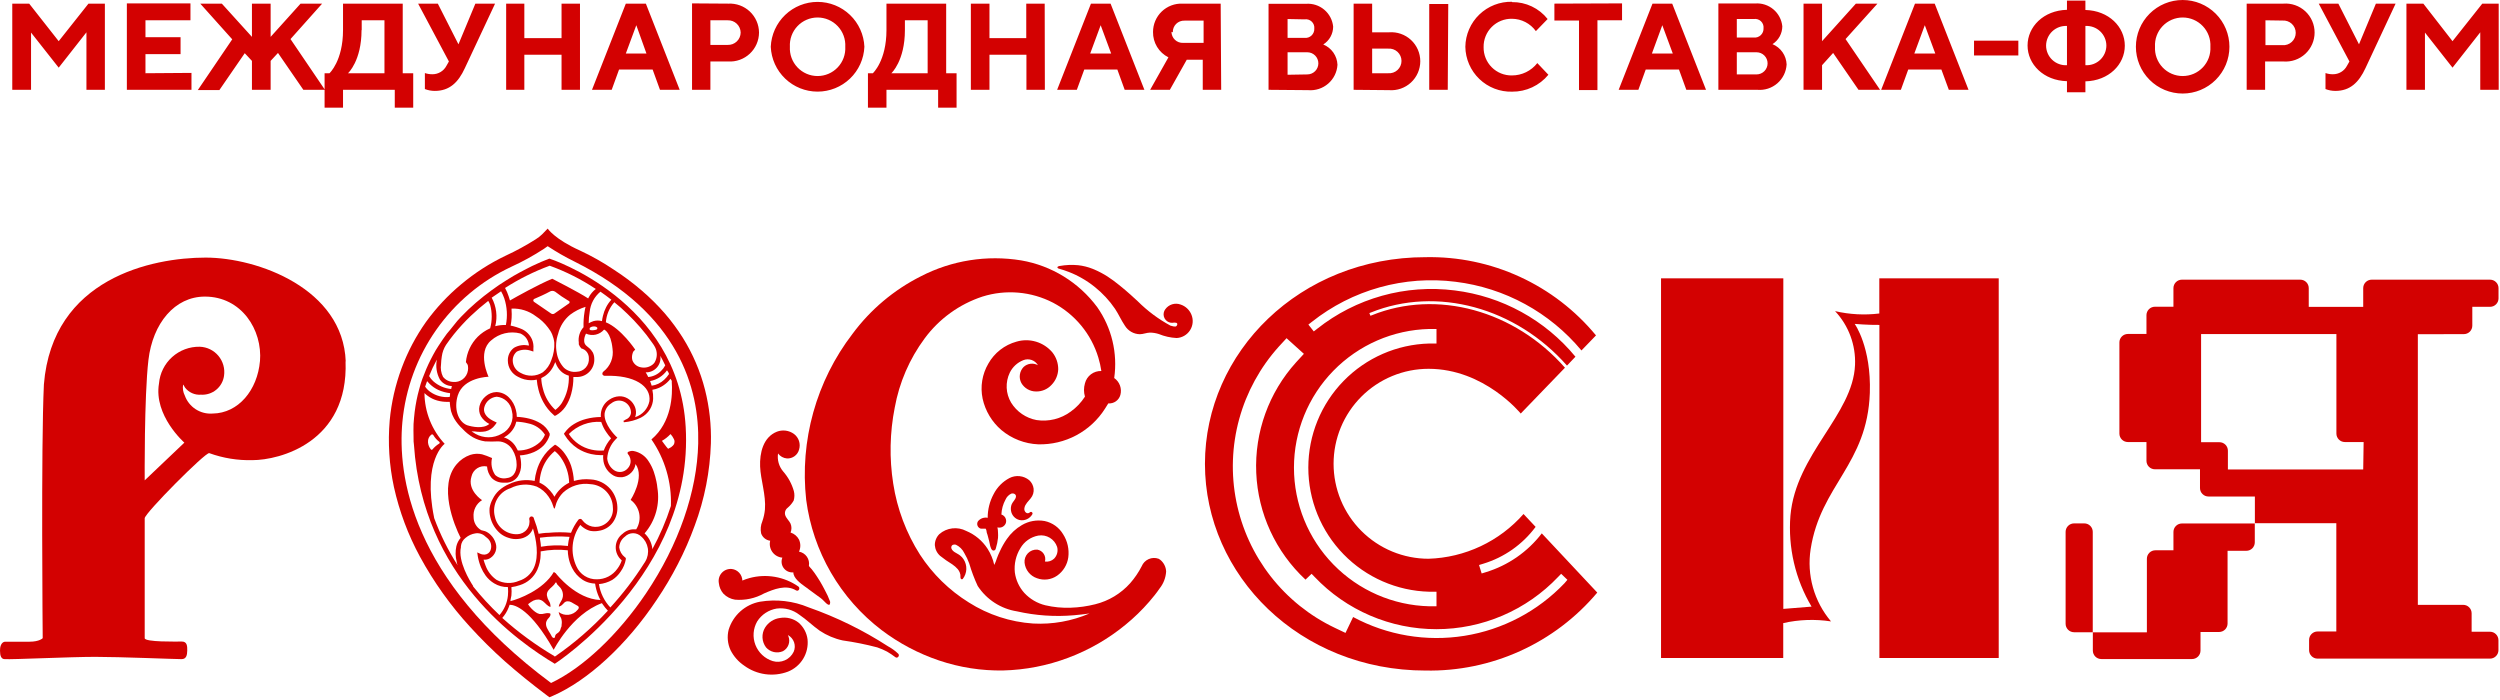
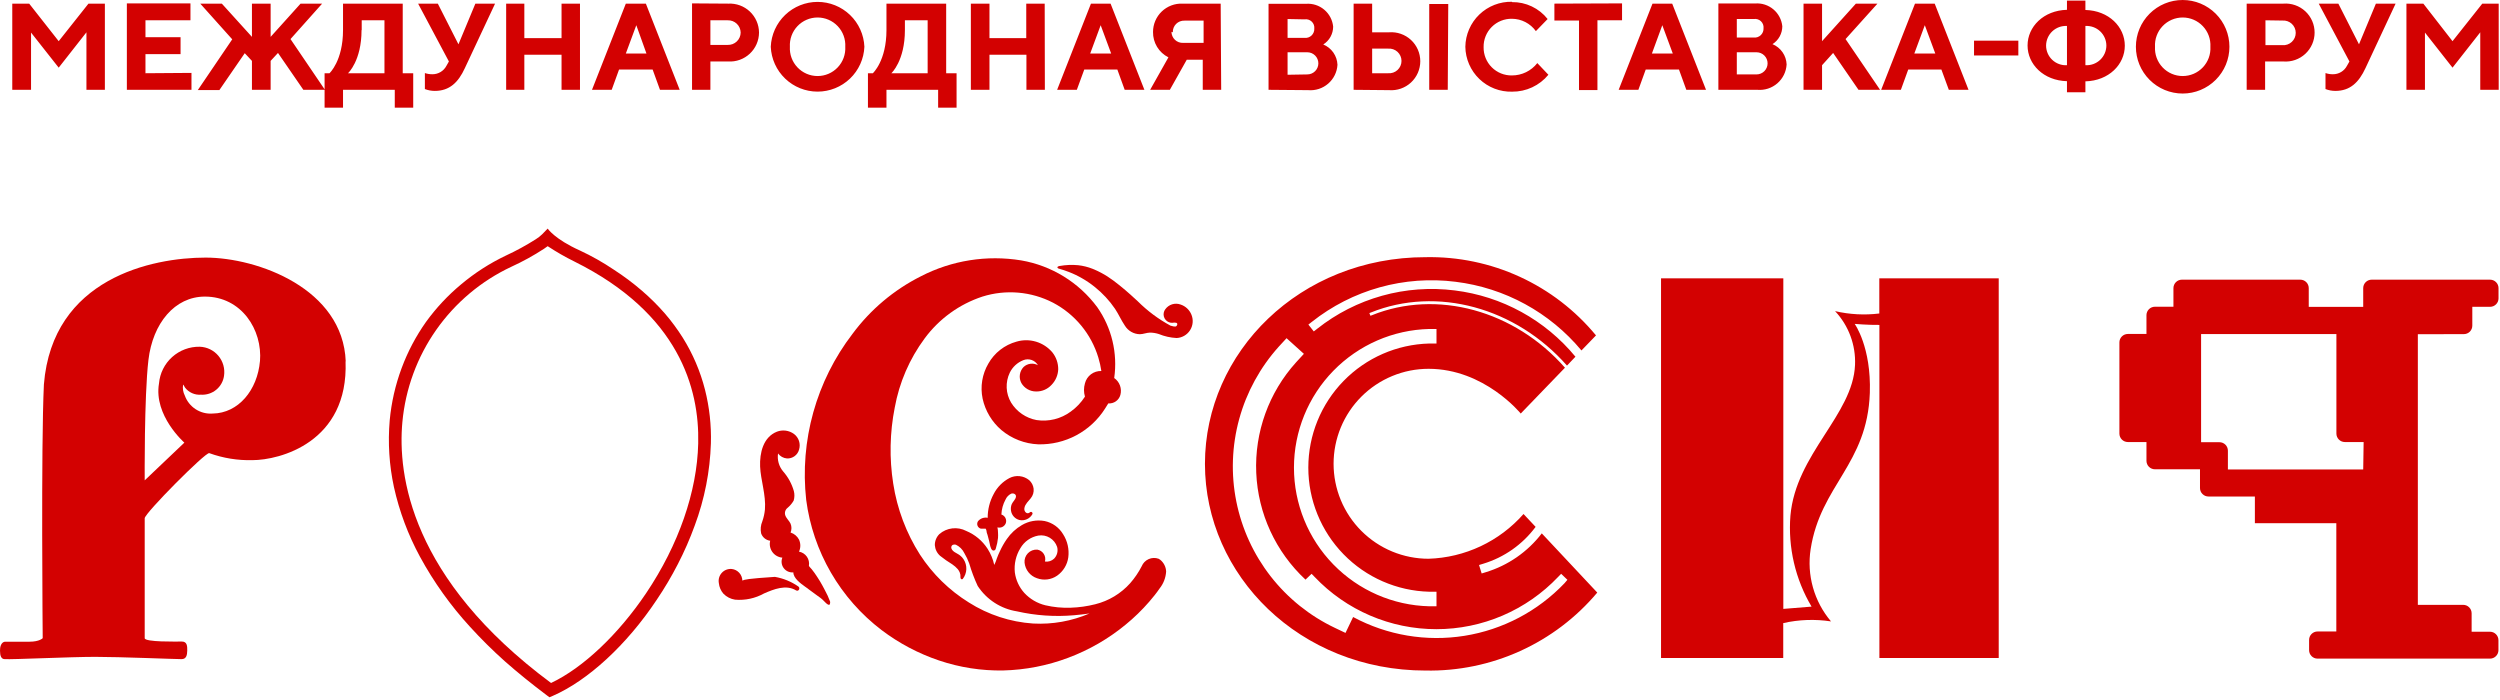
<svg xmlns="http://www.w3.org/2000/svg" width="532" height="149" viewBox="0 0 532 149" fill="none">
  <path d="M521.896 8.764L515.687 0.774H512.088V19.112H516.029V6.929L521.896 14.397L527.799 6.875V19.112H531.722V0.774H528.231L521.896 8.764ZM497.601 0.774H493.426L499.959 13.083L499.437 14.001C499.151 14.55 498.719 15.008 498.188 15.325C497.658 15.643 497.05 15.808 496.431 15.801C495.899 15.806 495.37 15.72 494.866 15.549V18.95C495.531 19.209 496.239 19.343 496.953 19.346C500.103 19.346 501.956 17.547 503.378 14.487L509.785 0.774H505.592L501.992 9.43L497.601 0.774ZM485.688 4.373C486.05 4.343 486.414 4.388 486.758 4.506C487.101 4.624 487.417 4.812 487.684 5.058C487.952 5.304 488.165 5.603 488.311 5.936C488.457 6.269 488.532 6.628 488.532 6.992C488.532 7.355 488.457 7.714 488.311 8.047C488.165 8.38 487.952 8.679 487.684 8.925C487.417 9.171 487.101 9.359 486.758 9.477C486.414 9.595 486.05 9.64 485.688 9.61H482.088V4.319L485.688 4.373ZM478.093 0.774V19.112H482.016V13.083H485.904C486.751 13.148 487.603 13.037 488.406 12.757C489.209 12.477 489.946 12.035 490.57 11.457C491.193 10.879 491.691 10.178 492.031 9.399C492.372 8.62 492.547 7.779 492.547 6.929C492.547 6.078 492.372 5.237 492.031 4.458C491.691 3.679 491.193 2.978 490.57 2.4C489.946 1.822 489.209 1.38 488.406 1.1C487.603 0.82 486.751 0.709 485.904 0.774H478.093ZM454.518 9.952C454.518 12.591 455.566 15.123 457.433 16.989C459.299 18.855 461.83 19.904 464.47 19.904C467.109 19.904 469.641 18.855 471.507 16.989C473.373 15.123 474.422 12.591 474.422 9.952C474.422 7.313 473.373 4.781 471.507 2.915C469.641 1.049 467.109 0 464.47 0C461.83 0 459.299 1.049 457.433 2.915C455.566 4.781 454.518 7.313 454.518 9.952ZM458.585 9.952C458.541 9.151 458.66 8.349 458.937 7.595C459.213 6.841 459.64 6.152 460.191 5.569C460.743 4.986 461.408 4.522 462.145 4.204C462.882 3.887 463.676 3.723 464.479 3.723C465.281 3.723 466.076 3.887 466.813 4.204C467.55 4.522 468.215 4.986 468.766 5.569C469.318 6.152 469.745 6.841 470.021 7.595C470.297 8.349 470.417 9.151 470.373 9.952C470.417 10.753 470.297 11.555 470.021 12.309C469.745 13.063 469.318 13.752 468.766 14.335C468.215 14.918 467.55 15.382 466.813 15.7C466.076 16.017 465.281 16.181 464.479 16.181C463.676 16.181 462.882 16.017 462.145 15.7C461.408 15.382 460.743 14.918 460.191 14.335C459.64 13.752 459.213 13.063 458.937 12.309C458.66 11.555 458.541 10.753 458.585 9.952ZM448.237 9.682C448.236 10.255 448.117 10.822 447.889 11.348C447.661 11.874 447.327 12.348 446.909 12.741C446.492 13.133 445.998 13.436 445.459 13.632C444.92 13.827 444.346 13.909 443.774 13.875V5.525C444.346 5.491 444.92 5.574 445.459 5.769C445.998 5.964 446.492 6.267 446.909 6.659C447.327 7.052 447.661 7.526 447.889 8.052C448.117 8.578 448.236 9.145 448.237 9.718M443.774 17.312C448.759 17.186 452.16 13.713 452.16 9.718C452.16 5.723 448.759 2.25 443.774 2.124V0.126H439.851V2.088C434.866 2.214 431.465 5.687 431.465 9.682C431.465 13.677 434.866 17.151 439.851 17.276V19.634H443.774V17.312ZM435.406 9.718C435.407 9.146 435.525 8.581 435.752 8.056C435.98 7.532 436.311 7.059 436.727 6.666C437.143 6.274 437.635 5.97 438.172 5.774C438.709 5.578 439.28 5.493 439.851 5.525V13.875C439.279 13.91 438.707 13.827 438.169 13.631C437.631 13.436 437.138 13.133 436.722 12.74C436.305 12.347 435.973 11.873 435.747 11.347C435.521 10.821 435.405 10.255 435.406 9.682M429.503 8.656H420.073V11.806H429.503V8.656ZM413.126 14.793L414.71 19.112H418.903L411.704 0.774H407.511L400.313 19.112H404.506L406.072 14.793H413.126ZM411.83 11.392H407.367L409.599 5.363L411.83 11.392ZM387.733 0.774H383.792V19.112H387.733V13.875L390.091 11.266L395.49 19.112H400.079L392.736 8.314L399.521 0.774H394.932L387.733 8.764V0.774ZM373.192 4.049C373.466 4.003 373.746 4.021 374.012 4.102C374.277 4.182 374.52 4.323 374.722 4.513C374.924 4.702 375.08 4.936 375.177 5.196C375.273 5.456 375.309 5.735 375.28 6.011C375.294 6.284 375.249 6.557 375.148 6.811C375.047 7.065 374.892 7.294 374.693 7.483C374.495 7.671 374.258 7.814 373.998 7.901C373.739 7.989 373.464 8.019 373.192 7.99H369.593V4.049H373.192ZM369.593 15.837V11.122H373.786C374.411 11.122 375.011 11.37 375.453 11.812C375.895 12.254 376.144 12.854 376.144 13.479C376.144 14.104 375.895 14.704 375.453 15.146C375.011 15.588 374.411 15.837 373.786 15.837H369.593ZM373.966 19.112C374.732 19.178 375.503 19.09 376.234 18.853C376.965 18.615 377.641 18.234 378.222 17.73C378.802 17.227 379.276 16.612 379.615 15.922C379.953 15.232 380.15 14.481 380.193 13.713C380.157 12.781 379.855 11.879 379.323 11.114C378.79 10.348 378.049 9.751 377.187 9.394C377.826 8.987 378.351 8.426 378.716 7.762C379.081 7.099 379.273 6.354 379.275 5.597C379.138 4.196 378.459 2.904 377.383 1.997C376.308 1.089 374.92 0.637 373.516 0.738H365.67V19.112H373.966ZM357.283 14.793L358.849 19.112H363.042L355.844 0.774H351.651L344.452 19.112H348.645L350.211 14.793H357.283ZM355.97 11.392H351.525L353.738 5.363L355.97 11.392ZM330.775 0.774V4.373H336.012V19.166H339.935V4.319H345.172V0.72L330.775 0.774ZM321.777 0.378C320.493 0.347 319.216 0.571 318.019 1.036C316.822 1.501 315.73 2.2 314.804 3.09C313.879 3.98 313.139 5.045 312.628 6.223C312.116 7.401 311.843 8.668 311.825 9.952C311.843 11.235 312.116 12.502 312.628 13.679C313.14 14.856 313.88 15.919 314.805 16.808C315.731 17.697 316.824 18.393 318.02 18.857C319.217 19.32 320.494 19.541 321.777 19.508C323.25 19.522 324.709 19.206 326.045 18.583C327.381 17.96 328.56 17.047 329.497 15.909L327.14 13.425C326.499 14.245 325.679 14.908 324.744 15.363C323.808 15.819 322.781 16.054 321.741 16.053C320.945 16.067 320.154 15.921 319.416 15.624C318.678 15.326 318.008 14.882 317.445 14.32C316.882 13.757 316.439 13.086 316.141 12.348C315.843 11.61 315.697 10.82 315.712 10.024C315.697 9.228 315.843 8.438 316.141 7.7C316.439 6.962 316.882 6.291 317.445 5.728C318.008 5.166 318.678 4.722 319.416 4.424C320.154 4.126 320.945 3.981 321.741 3.995C322.737 4.001 323.717 4.242 324.602 4.698C325.487 5.155 326.252 5.814 326.834 6.623L329.335 4.049C328.43 2.907 327.274 1.988 325.957 1.364C324.641 0.74 323.198 0.427 321.741 0.45M291.993 15.585V10.348H295.394C295.756 10.318 296.12 10.363 296.464 10.481C296.808 10.599 297.123 10.787 297.391 11.033C297.658 11.279 297.871 11.578 298.017 11.911C298.163 12.244 298.239 12.603 298.239 12.966C298.239 13.33 298.163 13.689 298.017 14.022C297.871 14.355 297.658 14.653 297.391 14.9C297.123 15.146 296.808 15.334 296.464 15.452C296.12 15.569 295.756 15.615 295.394 15.585H291.993ZM295.592 19.184C296.44 19.249 297.292 19.138 298.095 18.858C298.898 18.578 299.634 18.136 300.258 17.558C300.882 16.98 301.379 16.279 301.72 15.5C302.06 14.721 302.236 13.88 302.236 13.029C302.236 12.179 302.06 11.338 301.72 10.559C301.379 9.779 300.882 9.079 300.258 8.501C299.634 7.923 298.898 7.48 298.095 7.201C297.292 6.921 296.44 6.81 295.592 6.875H291.993V0.774H288.051V19.112L295.592 19.184ZM308.189 0.846H304.14V19.112H308.081L308.189 0.846ZM277.595 4.121C277.869 4.075 278.149 4.093 278.415 4.174C278.68 4.254 278.923 4.395 279.125 4.585C279.328 4.774 279.483 5.008 279.58 5.268C279.676 5.528 279.712 5.807 279.683 6.083C279.698 6.356 279.653 6.629 279.551 6.883C279.45 7.137 279.295 7.366 279.096 7.555C278.898 7.743 278.661 7.886 278.402 7.973C278.143 8.061 277.867 8.091 277.595 8.062H273.996V4.049L277.595 4.121ZM273.996 15.909V11.122H278.189C278.815 11.122 279.414 11.37 279.856 11.812C280.299 12.254 280.547 12.854 280.547 13.479C280.547 14.104 280.299 14.704 279.856 15.146C279.414 15.588 278.815 15.837 278.189 15.837L273.996 15.909ZM278.369 19.184C279.136 19.25 279.908 19.162 280.64 18.925C281.372 18.688 282.049 18.306 282.632 17.803C283.214 17.3 283.689 16.685 284.03 15.995C284.37 15.305 284.569 14.553 284.614 13.785C284.577 12.851 284.272 11.948 283.736 11.182C283.2 10.416 282.456 9.821 281.591 9.466C282.232 9.061 282.762 8.501 283.13 7.837C283.498 7.173 283.693 6.428 283.696 5.669C283.559 4.265 282.878 2.97 281.798 2.062C280.719 1.154 279.326 0.704 277.919 0.81H269.947V19.112L278.369 19.184ZM249.575 6.875C249.562 6.545 249.618 6.216 249.738 5.909C249.859 5.602 250.041 5.324 250.274 5.09C250.508 4.857 250.786 4.675 251.093 4.554C251.401 4.434 251.729 4.378 252.059 4.391H256.126V9.124H251.771C251.451 9.139 251.132 9.089 250.833 8.977C250.533 8.865 250.259 8.694 250.027 8.474C249.795 8.254 249.61 7.989 249.483 7.696C249.356 7.402 249.289 7.086 249.287 6.767M259.761 0.774H251.645C250.832 0.74 250.021 0.871 249.26 1.158C248.499 1.446 247.805 1.885 247.218 2.448C246.631 3.011 246.164 3.687 245.846 4.436C245.527 5.184 245.363 5.989 245.364 6.803C245.345 7.92 245.642 9.02 246.222 9.975C246.801 10.931 247.64 11.702 248.639 12.201L244.752 19.112H248.945L252.545 12.705H255.946V19.112H259.869L259.761 0.774ZM237.769 14.793L239.335 19.112H243.528L236.33 0.774H232.155L224.956 19.112H229.149L230.733 14.793H237.769ZM236.456 11.392H231.993L234.224 5.363L236.456 11.392ZM222.311 0.774H218.387V8.116H210.559V0.774H206.6V19.112H210.559V11.644H218.423V19.112H222.347L222.311 0.774ZM192.563 6.407V4.319H197.404V15.585H189.683C189.683 15.585 192.563 12.957 192.563 6.407ZM184.698 15.585V22.909H188.639V19.112H199.635V22.909H203.558V15.585H201.345V0.774H188.639V6.407C188.639 12.957 185.742 15.585 185.742 15.585H184.698ZM164.02 9.952C164.13 12.521 165.227 14.948 167.083 16.727C168.939 18.505 171.41 19.498 173.981 19.498C176.552 19.498 179.024 18.505 180.88 16.727C182.736 14.948 183.833 12.521 183.942 9.952C183.833 7.383 182.736 4.956 180.88 3.177C179.024 1.399 176.552 0.405 173.981 0.405C171.41 0.405 168.939 1.399 167.083 3.177C165.227 4.956 164.13 7.383 164.02 9.952ZM168.088 9.952C168.043 9.151 168.163 8.349 168.439 7.595C168.715 6.841 169.142 6.152 169.694 5.569C170.245 4.986 170.91 4.522 171.647 4.204C172.385 3.887 173.179 3.723 173.981 3.723C174.784 3.723 175.578 3.887 176.315 4.204C177.053 4.522 177.717 4.986 178.269 5.569C178.821 6.152 179.248 6.841 179.524 7.595C179.8 8.349 179.919 9.151 179.875 9.952C179.919 10.753 179.8 11.555 179.524 12.309C179.248 13.063 178.821 13.752 178.269 14.335C177.717 14.918 177.053 15.382 176.315 15.7C175.578 16.017 174.784 16.181 173.981 16.181C173.179 16.181 172.385 16.017 171.647 15.7C170.91 15.382 170.245 14.918 169.694 14.335C169.142 13.752 168.715 13.063 168.439 12.309C168.163 11.555 168.043 10.753 168.088 9.952ZM154.86 4.319C155.213 4.307 155.565 4.365 155.895 4.49C156.225 4.616 156.527 4.805 156.783 5.048C157.039 5.291 157.244 5.582 157.387 5.905C157.53 6.228 157.607 6.576 157.614 6.929C157.609 7.283 157.534 7.633 157.392 7.958C157.251 8.283 157.046 8.576 156.789 8.821C156.533 9.066 156.23 9.257 155.899 9.383C155.568 9.509 155.214 9.568 154.86 9.556H151.171V4.319H154.86ZM147.266 0.72V19.112H151.171V13.083H154.968C155.808 13.132 156.649 13.01 157.44 12.723C158.23 12.436 158.954 11.991 159.567 11.415C160.18 10.839 160.669 10.144 161.005 9.373C161.341 8.601 161.515 7.77 161.519 6.929C161.513 6.09 161.337 5.261 161.001 4.492C160.666 3.723 160.178 3.03 159.568 2.455C158.957 1.88 158.237 1.434 157.449 1.145C156.662 0.856 155.824 0.73 154.986 0.774L147.266 0.72ZM138.879 14.793L140.445 19.112H144.638L137.44 0.774H133.175L125.976 19.112H130.169L131.735 14.793H138.879ZM137.566 11.392H133.175L135.406 5.363L137.566 11.392ZM123.421 0.774H119.497V8.116H111.579V0.774H107.71V19.112H111.579V11.644H119.497V19.112H123.421V0.774ZM93.169 0.774H88.975L95.526 13.083L95.004 14.001C94.718 14.55 94.286 15.008 93.756 15.325C93.225 15.643 92.617 15.808 91.999 15.801C91.461 15.804 90.926 15.719 90.415 15.549V18.95C91.087 19.21 91.8 19.345 92.521 19.346C95.652 19.346 97.524 17.547 98.927 14.487L105.352 0.774H101.159L97.56 9.43L93.169 0.774ZM76.972 6.407V4.319H81.813V15.585H74.056C74.056 15.585 76.936 12.957 76.936 6.407M69.072 15.585V22.909H72.995V19.112H84.008V22.909H87.932V15.585H85.7V0.774H72.995V6.407C72.995 12.957 70.115 15.585 70.115 15.585H69.072ZM53.613 12.957V19.112H57.59V12.957L59.156 11.266L64.554 19.112H69.143L61.819 8.314L68.55 0.774H63.961L57.59 7.846V0.774H53.613V7.846L47.206 0.774H42.617L49.419 8.368L42.095 19.166H46.684L52.083 11.32L53.613 12.957ZM30.955 15.585V11.518H38.424V7.918H30.955V4.319H40.529V0.72H26.996V19.112H40.745V15.513L30.955 15.585ZM12.491 8.764L6.21 0.774H2.611V19.112H6.606V6.929L12.491 14.397L18.394 6.875V19.112H22.317V0.774H18.826L12.491 8.764Z" fill="#D30101" />
  <path d="M399.916 59.226V66.712C396.774 67.094 393.588 66.924 390.504 66.208C391.937 67.738 393.05 69.539 393.779 71.504C394.509 73.469 394.839 75.56 394.751 77.654C394.32 88.272 382.154 96.586 381.002 109.741C380.468 116.5 382.04 123.258 385.501 129.088L379.491 129.573V59.226H353.468V140.029H379.473V132.597C382.809 131.839 386.259 131.717 389.64 132.237C387.858 130.136 386.549 127.676 385.8 125.024C385.052 122.372 384.882 119.591 385.303 116.868C387.427 103.209 397.361 98.872 397.901 83.611C398.225 73.839 394.679 68.926 394.679 68.926C394.679 68.926 397.613 69.178 399.934 69.142V140.029H425.327V59.226H399.916Z" fill="#D30101" />
  <path d="M253.552 67.001C253.351 66.486 253.038 66.022 252.637 65.643C252.235 65.263 251.755 64.977 251.23 64.805C250.652 64.592 250.019 64.576 249.431 64.758C248.842 64.94 248.33 65.311 247.973 65.813C247.806 66.034 247.693 66.291 247.643 66.562C247.592 66.835 247.604 67.115 247.679 67.381C247.754 67.647 247.889 67.893 248.074 68.098C248.259 68.304 248.489 68.464 248.746 68.566C248.974 68.661 249.22 68.704 249.466 68.692C249.745 68.629 250.034 68.629 250.312 68.692C250.672 68.836 250.528 69.232 250.312 69.412C250.096 69.592 249.448 69.412 249.088 69.304C246.529 67.922 244.183 66.176 242.124 64.121L240.666 62.789C239.874 62.088 239.082 61.386 238.237 60.72C237.413 60.044 236.554 59.413 235.663 58.83C234.774 58.264 233.842 57.771 232.874 57.355L232.478 57.193C231.502 56.808 230.479 56.554 229.436 56.437C228.127 56.311 226.807 56.366 225.513 56.599C225.351 56.599 224.829 56.779 225.081 57.031C225.139 57.093 225.214 57.137 225.297 57.157C226.017 57.373 226.755 57.589 227.457 57.876C228.453 58.258 229.416 58.721 230.336 59.262C231.259 59.791 232.137 60.393 232.964 61.062C233.799 61.726 234.581 62.454 235.303 63.239C236.027 64.014 236.689 64.845 237.283 65.723C238.039 66.857 238.579 68.134 239.388 69.322C239.723 69.86 240.186 70.306 240.736 70.62C241.285 70.934 241.905 71.107 242.538 71.122C243.276 71.122 243.959 70.798 244.697 70.78C245.345 70.782 245.989 70.885 246.605 71.086C247.808 71.579 249.086 71.865 250.384 71.932C250.957 71.904 251.515 71.74 252.011 71.453C252.507 71.166 252.928 70.764 253.238 70.282C253.548 69.799 253.738 69.25 253.792 68.679C253.847 68.109 253.764 67.533 253.552 67.001Z" fill="#D30101" />
-   <path d="M162.598 126.281C164.667 125.381 167.259 124.337 169.4 125.633C169.94 125.957 170.372 125.147 169.886 124.805C168.394 123.767 166.693 123.068 164.903 122.757C163.112 122.446 161.275 122.531 159.52 123.005C158.992 123.147 158.475 123.328 157.973 123.545C157.959 122.932 157.724 122.344 157.31 121.891C156.897 121.437 156.333 121.149 155.723 121.08C155.33 121.043 154.934 121.097 154.565 121.239C154.196 121.381 153.866 121.606 153.599 121.898C153.332 122.189 153.137 122.538 153.027 122.917C152.918 123.297 152.898 123.697 152.97 124.085C153.052 124.918 153.392 125.704 153.942 126.335C154.607 127.021 155.48 127.469 156.425 127.612C158.569 127.793 160.719 127.33 162.598 126.281Z" fill="#D30101" />
+   <path d="M162.598 126.281C164.667 125.381 167.259 124.337 169.4 125.633C169.94 125.957 170.372 125.147 169.886 124.805C168.394 123.767 166.693 123.068 164.903 122.757C158.992 123.147 158.475 123.328 157.973 123.545C157.959 122.932 157.724 122.344 157.31 121.891C156.897 121.437 156.333 121.149 155.723 121.08C155.33 121.043 154.934 121.097 154.565 121.239C154.196 121.381 153.866 121.606 153.599 121.898C153.332 122.189 153.137 122.538 153.027 122.917C152.918 123.297 152.898 123.697 152.97 124.085C153.052 124.918 153.392 125.704 153.942 126.335C154.607 127.021 155.48 127.469 156.425 127.612C158.569 127.793 160.719 127.33 162.598 126.281Z" fill="#D30101" />
  <path d="M162.778 108.428C162.693 109.287 162.506 110.133 162.22 110.947C161.877 111.753 161.789 112.645 161.968 113.503C162.112 113.917 162.368 114.283 162.708 114.56C163.048 114.836 163.459 115.012 163.894 115.069C163.793 115.478 163.783 115.904 163.864 116.318C163.944 116.732 164.113 117.124 164.359 117.466C164.606 117.808 164.923 118.093 165.29 118.3C165.657 118.508 166.065 118.633 166.485 118.668C166.338 119.032 166.287 119.428 166.338 119.818C166.388 120.207 166.538 120.578 166.773 120.892C167.008 121.207 167.321 121.456 167.68 121.615C168.039 121.774 168.434 121.837 168.825 121.799C168.825 123.041 170.372 124.157 171.272 124.805L173.576 126.496L174.71 127.324C175.124 127.63 175.411 128.026 175.807 128.368C176.203 128.71 176.581 128.926 176.635 128.368C176.67 128.244 176.67 128.114 176.635 127.99C176.326 127.153 175.953 126.341 175.519 125.56C175.213 124.949 174.872 124.355 174.53 123.761C174.188 123.167 173.774 122.591 173.36 121.961C173.162 121.691 172.964 121.403 172.748 121.151C172.532 120.899 172.118 120.485 172.136 120.395C172.251 119.718 172.095 119.023 171.701 118.46C171.307 117.898 170.706 117.513 170.031 117.39C170.212 116.989 170.307 116.553 170.307 116.112C170.307 115.672 170.212 115.236 170.031 114.835C169.846 114.476 169.592 114.157 169.283 113.898C168.974 113.638 168.616 113.443 168.231 113.323C168.356 113.024 168.421 112.703 168.421 112.378C168.421 112.054 168.356 111.733 168.231 111.433C167.943 110.803 167.349 110.354 167.097 109.634C167.009 109.348 167.012 109.042 167.105 108.759C167.199 108.475 167.378 108.227 167.619 108.05C168.13 107.618 168.562 107.1 168.897 106.52C169.088 105.864 169.101 105.168 168.933 104.505C168.493 102.954 167.712 101.521 166.647 100.312C166.206 99.789 165.882 99.178 165.695 98.52C165.509 97.863 165.466 97.172 165.567 96.496C165.79 96.8 166.076 97.053 166.405 97.236C166.734 97.42 167.099 97.529 167.475 97.558C168.058 97.585 168.632 97.409 169.101 97.062C169.57 96.714 169.904 96.216 170.049 95.65C170.227 95.053 170.218 94.414 170.022 93.822C169.825 93.229 169.451 92.712 168.951 92.339C168.438 91.967 167.84 91.728 167.212 91.643C166.584 91.558 165.945 91.63 165.351 91.853C162.382 93.023 161.644 96.406 161.752 99.268C161.86 102.129 163.03 105.333 162.778 108.428Z" fill="#D30101" />
-   <path d="M188.962 137.529C183.683 134.111 178.016 131.332 172.082 129.25C168.809 127.879 165.216 127.461 161.716 128.045C160.168 128.334 158.728 129.043 157.554 130.093C156.381 131.143 155.517 132.495 155.057 134.001C154.688 135.463 154.834 137.008 155.471 138.375C156.143 139.695 157.14 140.822 158.368 141.65C159.691 142.62 161.234 143.244 162.859 143.467C164.483 143.69 166.138 143.505 167.673 142.928C169.02 142.394 170.156 141.437 170.91 140.199C171.663 138.962 171.992 137.512 171.848 136.071C171.677 134.669 170.983 133.383 169.904 132.472C169.359 132.049 168.732 131.744 168.063 131.576C167.394 131.409 166.697 131.383 166.017 131.5C165.359 131.58 164.728 131.808 164.17 132.167C163.612 132.525 163.142 133.005 162.796 133.569C162.408 134.21 162.222 134.952 162.26 135.699C162.299 136.447 162.56 137.165 163.011 137.763C163.448 138.261 164.032 138.608 164.679 138.754C165.326 138.899 166.002 138.836 166.611 138.572C167.156 138.28 167.576 137.799 167.791 137.219C168.007 136.639 168.003 136 167.781 135.423C167.75 135.323 167.707 135.226 167.655 135.135C168.273 135.463 168.745 136.012 168.976 136.673C169.206 137.334 169.178 138.057 168.896 138.698C168.509 139.505 167.848 140.148 167.03 140.511C166.212 140.874 165.291 140.933 164.433 140.678C163.601 140.417 162.839 139.973 162.202 139.378C161.565 138.783 161.071 138.052 160.754 137.24C160.438 136.428 160.309 135.555 160.375 134.686C160.442 133.817 160.703 132.974 161.14 132.22C161.601 131.502 162.207 130.889 162.92 130.421C163.634 129.953 164.437 129.64 165.279 129.502C166.997 129.287 168.73 129.76 170.102 130.816C171.632 131.842 172.927 133.156 174.439 134.217C175.926 135.209 177.587 135.911 179.334 136.287C181.809 136.633 184.261 137.126 186.677 137.763C187.395 138.007 188.093 138.308 188.764 138.662C189.388 139.027 189.989 139.43 190.564 139.868C191.014 140.174 191.536 139.49 191.14 139.112C190.49 138.487 189.757 137.954 188.962 137.529Z" fill="#D30101" />
  <path d="M246.894 119.118L246.552 118.902C245.861 118.653 245.101 118.68 244.43 118.979C243.759 119.277 243.229 119.824 242.952 120.504C242.286 121.799 241.464 123.008 240.505 124.103C238.534 126.31 235.944 127.871 233.072 128.584C231.358 129.019 229.603 129.266 227.835 129.322C226.021 129.391 224.205 129.216 222.437 128.8C220.723 128.381 219.171 127.467 217.973 126.173C216.877 124.958 216.174 123.44 215.958 121.818C215.77 120.02 216.182 118.211 217.128 116.671C217.53 115.971 218.079 115.367 218.738 114.901C219.397 114.435 220.149 114.117 220.943 113.971C221.789 113.828 222.659 113.993 223.395 114.435C224.131 114.877 224.685 115.568 224.956 116.383C225.076 116.82 225.08 117.281 224.966 117.72C224.852 118.159 224.626 118.56 224.308 118.884C224.051 119.126 223.743 119.307 223.406 119.413C223.07 119.519 222.714 119.547 222.365 119.496C222.439 119.221 222.454 118.934 222.411 118.653C222.367 118.371 222.264 118.102 222.11 117.863C221.956 117.624 221.753 117.42 221.514 117.264C221.276 117.108 221.008 117.004 220.727 116.959C220.359 116.936 219.99 116.994 219.646 117.127C219.303 117.261 218.992 117.467 218.735 117.732C218.479 117.997 218.283 118.315 218.161 118.663C218.038 119.011 217.993 119.381 218.027 119.748C218.105 120.491 218.393 121.196 218.859 121.779C219.325 122.363 219.948 122.801 220.655 123.041C221.362 123.305 222.123 123.394 222.872 123.3C223.621 123.206 224.336 122.932 224.956 122.501C225.597 122.051 226.139 121.473 226.547 120.804C226.956 120.136 227.223 119.39 227.332 118.614C227.556 116.885 227.161 115.131 226.216 113.665C225.791 112.957 225.226 112.344 224.554 111.864C223.882 111.384 223.118 111.048 222.311 110.876C220.64 110.571 218.915 110.878 217.452 111.74C216.186 112.478 215.099 113.486 214.266 114.691C213.679 115.529 213.173 116.421 212.754 117.355C212.525 117.823 212.32 118.304 212.143 118.794C211.994 119.282 211.808 119.757 211.585 120.216C211.477 119.928 211.423 119.604 211.333 119.298C211.241 118.999 211.133 118.704 211.009 118.416C210.771 117.84 210.482 117.285 210.145 116.761C209.049 115.073 207.468 113.755 205.61 112.981C204.702 112.508 203.672 112.318 202.655 112.437C201.638 112.556 200.68 112.978 199.905 113.647C199.593 113.955 199.346 114.322 199.179 114.727C199.012 115.132 198.928 115.567 198.933 116.005C198.963 116.442 199.078 116.868 199.273 117.26C199.467 117.653 199.737 118.003 200.067 118.29C200.886 118.943 201.746 119.545 202.641 120.09C203.081 120.384 203.481 120.735 203.828 121.134C203.988 121.338 204.121 121.562 204.224 121.8C204.359 122.117 204.415 122.463 204.386 122.807C204.37 122.879 204.374 122.953 204.396 123.022C204.418 123.092 204.458 123.154 204.512 123.203C204.562 123.248 204.626 123.272 204.692 123.272C204.758 123.272 204.823 123.248 204.872 123.203C205.338 122.607 205.605 121.88 205.634 121.124C205.663 120.368 205.453 119.622 205.034 118.992C204.836 118.687 204.587 118.419 204.296 118.2C203.936 117.912 203.504 117.732 203.126 117.48C202.748 117.229 202.353 116.833 202.443 116.365C202.533 115.897 203.036 115.807 203.414 115.915C204.203 116.291 204.838 116.926 205.214 117.714C205.637 118.414 205.987 119.156 206.258 119.928C206.736 121.561 207.338 123.155 208.057 124.697C208.995 126.13 210.222 127.352 211.66 128.281C213.099 129.211 214.716 129.829 216.408 130.096C220.389 131 224.488 131.28 228.555 130.924C229.659 130.828 230.757 130.702 231.849 130.546C228.067 132.178 223.958 132.911 219.845 132.687C214.984 132.358 210.282 130.818 206.168 128.206C201.994 125.616 198.443 122.138 195.766 118.02C192.846 113.435 190.91 108.294 190.079 102.921C189.234 97.546 189.344 92.063 190.403 86.725C191.367 81.393 193.547 76.356 196.774 72.004C199.851 67.839 204.146 64.732 209.065 63.113C214.057 61.546 219.466 62.018 224.11 64.427C226.403 65.635 228.434 67.286 230.084 69.285C231.734 71.283 232.97 73.59 233.72 76.071C234.006 77.013 234.223 77.976 234.368 78.95C233.573 78.922 232.793 79.168 232.158 79.646C231.522 80.124 231.07 80.806 230.877 81.578C230.606 82.5 230.606 83.481 230.877 84.403C230.081 85.648 229.055 86.729 227.853 87.588C226.817 88.354 225.64 88.907 224.389 89.216C223.138 89.525 221.838 89.584 220.565 89.388C219.457 89.179 218.404 88.742 217.475 88.103C216.545 87.465 215.759 86.64 215.166 85.681C214.597 84.725 214.272 83.643 214.222 82.532C214.172 81.42 214.397 80.314 214.878 79.31C215.47 78.093 216.498 77.142 217.757 76.647C218.318 76.421 218.94 76.404 219.511 76.599C220.083 76.794 220.565 77.188 220.871 77.709C220.384 77.444 219.826 77.339 219.277 77.41C218.727 77.481 218.215 77.724 217.811 78.104C217.386 78.55 217.112 79.119 217.028 79.73C216.944 80.34 217.054 80.962 217.344 81.506C217.659 82.052 218.113 82.506 218.659 82.822C219.206 83.138 219.826 83.305 220.457 83.305C221.073 83.322 221.685 83.206 222.253 82.967C222.821 82.728 223.331 82.371 223.75 81.92C224.628 81.028 225.142 79.841 225.19 78.59C225.199 77.284 224.761 76.014 223.948 74.991C223.034 73.907 221.823 73.114 220.465 72.708C219.106 72.302 217.659 72.301 216.3 72.706C215.046 73.051 213.873 73.641 212.848 74.441C211.822 75.24 210.965 76.235 210.325 77.367C209.004 79.618 208.568 82.28 209.101 84.835C209.672 87.445 211.082 89.796 213.114 91.53C215.316 93.366 218.06 94.428 220.925 94.553C223.753 94.624 226.552 93.959 229.047 92.625C231.542 91.291 233.648 89.332 235.16 86.941L235.844 85.843C236.415 85.889 236.984 85.734 237.454 85.406C237.924 85.077 238.264 84.596 238.417 84.043C238.596 83.381 238.565 82.68 238.33 82.036C238.095 81.391 237.667 80.835 237.104 80.444C237.859 75.148 236.572 69.763 233.504 65.381C229.591 60.096 223.789 56.525 217.308 55.411C210.014 54.219 202.531 55.405 195.964 58.794C190.226 61.679 185.245 65.871 181.423 71.032C173.691 81.103 170.157 93.776 171.561 106.395C172.276 111.842 174.063 117.094 176.818 121.848C179.573 126.601 183.242 130.762 187.614 134.091C191.312 136.889 195.438 139.071 199.833 140.552C204.225 142.036 208.839 142.755 213.474 142.675C218.206 142.558 222.884 141.645 227.314 139.976C231.741 138.32 235.864 135.943 239.515 132.939C241.34 131.451 243.032 129.807 244.572 128.026C245.346 127.127 246.084 126.227 246.768 125.219C247.59 124.191 248.074 122.934 248.153 121.62C248.134 121.137 248.012 120.664 247.794 120.232C247.577 119.801 247.27 119.421 246.894 119.118Z" fill="#D30101" />
  <path d="M219.953 103.983C219.865 103.291 219.533 102.653 219.017 102.183C218.436 101.705 217.727 101.407 216.979 101.327C216.231 101.247 215.475 101.389 214.806 101.733C213.358 102.498 212.182 103.692 211.441 105.153C210.606 106.7 210.173 108.433 210.181 110.192C209.801 110.112 209.407 110.139 209.042 110.269C208.677 110.399 208.355 110.628 208.111 110.929C208.024 111.067 207.969 111.222 207.953 111.384C207.936 111.546 207.957 111.709 208.015 111.861C208.073 112.014 208.165 112.15 208.285 112.26C208.405 112.37 208.549 112.451 208.705 112.495C208.879 112.513 209.054 112.513 209.227 112.495C209.389 112.495 209.623 112.495 209.749 112.495C209.86 112.675 209.928 112.878 209.947 113.089C209.947 113.323 210.073 113.575 210.145 113.827C210.217 114.079 210.379 114.727 210.505 115.195C210.631 115.663 210.721 116.778 211.207 117.102C211.275 117.142 211.353 117.163 211.432 117.163C211.511 117.163 211.588 117.142 211.657 117.102C211.733 117.053 211.797 116.987 211.844 116.909C211.891 116.831 211.919 116.743 211.927 116.652C212.149 115.943 212.3 115.214 212.376 114.475C212.403 114.091 212.403 113.706 212.376 113.323C212.377 112.953 212.334 112.585 212.251 112.225C212.613 112.329 213.002 112.29 213.337 112.116C213.671 111.941 213.927 111.646 214.05 111.289C214.158 110.924 214.118 110.532 213.94 110.195C213.761 109.859 213.459 109.606 213.096 109.49C213.139 108.374 213.441 107.283 213.978 106.304C214.218 105.749 214.653 105.3 215.202 105.045C215.67 104.901 216.282 105.153 216.192 105.729C216.102 106.304 215.544 106.736 215.31 107.258C215.114 107.718 215.057 108.225 215.148 108.716C215.225 109.18 215.437 109.612 215.757 109.957C216.077 110.302 216.491 110.547 216.948 110.66C217.481 110.773 218.037 110.712 218.533 110.485C219.029 110.258 219.438 109.878 219.701 109.4C219.728 109.337 219.736 109.267 219.723 109.2C219.711 109.132 219.678 109.07 219.629 109.022C219.581 108.973 219.519 108.94 219.451 108.928C219.384 108.915 219.314 108.923 219.251 108.95L219.089 109.076C218.981 109.168 218.844 109.219 218.702 109.219C218.56 109.219 218.423 109.168 218.315 109.076C218.171 108.952 218.066 108.79 218.012 108.608C217.957 108.426 217.957 108.232 218.009 108.05C218.153 107.24 218.873 106.646 219.341 106.034C219.575 105.751 219.749 105.423 219.855 105.071C219.96 104.718 219.993 104.348 219.953 103.983Z" fill="#D30101" />
  <path d="M55.322 76.827C54.782 83.036 50.715 87.931 45.262 88.003C43.989 88.102 42.718 87.781 41.645 87.089C40.572 86.396 39.757 85.371 39.323 84.169C38.956 83.455 38.83 82.64 38.963 81.848C39.071 81.848 39.233 82.316 39.359 82.46C39.752 82.98 40.27 83.392 40.864 83.659C41.459 83.927 42.111 84.04 42.76 83.99C43.935 84.064 45.094 83.692 46.005 82.948C46.916 82.203 47.512 81.142 47.673 79.976C47.785 79.223 47.737 78.455 47.531 77.722C47.325 76.989 46.967 76.308 46.479 75.723C45.991 75.138 45.385 74.663 44.701 74.33C44.017 73.996 43.269 73.81 42.508 73.786C40.342 73.746 38.241 74.53 36.631 75.98C35.02 77.43 34.021 79.437 33.834 81.596C32.664 88.435 39.233 94.194 39.233 94.194L30.793 102.22C30.793 102.22 30.667 84.421 31.585 76.611C32.502 68.801 37.181 63.114 43.606 63.114C51.345 63.114 55.898 70.15 55.322 76.917M73.57 76.917C72.994 61.44 54.854 54.817 43.75 54.817C32.358 54.817 11.159 59.209 9.341 81.812C8.711 94.949 9.089 135.801 9.089 135.801C9.089 135.801 8.423 136.557 6.246 136.557C3.6 136.557 1.441 136.557 1.009 136.557C0.217 136.701 -0.017 137.691 0.001 138.465C0.001 139.58 0.271 140.264 1.009 140.264C2.556 140.372 14.974 139.778 20.265 139.778C25.556 139.778 37.181 140.264 38.639 140.264C39.665 140.264 39.827 139.382 39.845 138.465C39.863 137.547 39.845 136.521 38.711 136.521C37.577 136.521 30.793 136.665 30.793 135.801C30.793 134.649 30.793 111.344 30.793 110.282C30.793 109.22 43.714 96.209 44.524 96.425C47.475 97.496 50.6 98.003 53.738 97.919C59.425 97.919 74.2 94.194 73.534 76.881" fill="#D30101" />
-   <path d="M468.249 111.397H464.308C463.83 111.397 463.373 111.587 463.035 111.924C462.698 112.262 462.508 112.719 462.508 113.197V117.102H458.657C458.179 117.102 457.722 117.291 457.384 117.629C457.047 117.966 456.857 118.424 456.857 118.901V134.558H445.339V113.179C445.339 112.701 445.15 112.244 444.812 111.906C444.475 111.569 444.017 111.379 443.54 111.379H441.362C440.885 111.379 440.427 111.569 440.09 111.906C439.752 112.244 439.562 112.701 439.562 113.179V132.741C439.562 133.218 439.752 133.676 440.09 134.013C440.427 134.351 440.885 134.54 441.362 134.54H445.357V138.445C445.357 138.923 445.547 139.381 445.884 139.718C446.222 140.055 446.68 140.245 447.157 140.245H466.467C466.944 140.245 467.402 140.055 467.74 139.718C468.077 139.381 468.267 138.923 468.267 138.445V134.486H472.226C472.703 134.486 473.161 134.297 473.498 133.959C473.836 133.622 474.026 133.164 474.026 132.687V117.21H478.021C478.498 117.21 478.956 117.02 479.293 116.683C479.631 116.345 479.82 115.887 479.82 115.41V111.397H468.195H468.249Z" fill="#D30101" />
  <path d="M524.307 71.103C524.784 71.103 525.242 70.914 525.58 70.576C525.917 70.239 526.107 69.781 526.107 69.304V65.29H529.886C530.363 65.29 530.821 65.101 531.158 64.763C531.496 64.426 531.686 63.968 531.686 63.491V61.313C531.686 60.836 531.496 60.378 531.158 60.041C530.821 59.703 530.363 59.514 529.886 59.514H504.691C504.214 59.514 503.756 59.703 503.418 60.041C503.081 60.378 502.891 60.836 502.891 61.313V65.308H491.302V61.313C491.302 60.836 491.112 60.378 490.775 60.041C490.437 59.703 489.979 59.514 489.502 59.514H464.307C463.83 59.514 463.372 59.703 463.035 60.041C462.697 60.378 462.507 60.836 462.507 61.313V65.272H458.566C458.089 65.272 457.631 65.462 457.294 65.8C456.956 66.137 456.767 66.595 456.767 67.072V71.067H452.807C452.33 71.067 451.872 71.257 451.535 71.594C451.197 71.932 451.008 72.39 451.008 72.867V92.267C451.008 92.744 451.197 93.202 451.535 93.54C451.872 93.877 452.33 94.067 452.807 94.067H456.767V98.062C456.767 98.539 456.956 98.997 457.294 99.334C457.631 99.672 458.089 99.862 458.566 99.862H468.158V103.857C468.158 104.334 468.348 104.792 468.685 105.129C469.023 105.467 469.481 105.656 469.958 105.656H479.838V111.343H497.169V134.379H493.173C492.696 134.379 492.238 134.568 491.901 134.906C491.563 135.243 491.374 135.701 491.374 136.178V138.356C491.374 138.833 491.563 139.291 491.901 139.628C492.238 139.966 492.696 140.155 493.173 140.155H529.868C530.345 140.155 530.803 139.966 531.14 139.628C531.478 139.291 531.668 138.833 531.668 138.356V136.232C531.668 135.755 531.478 135.297 531.14 134.96C530.803 134.622 530.345 134.433 529.868 134.433H525.963V130.509C525.963 130.032 525.773 129.574 525.436 129.237C525.098 128.899 524.64 128.71 524.163 128.71H514.517V71.121L524.307 71.103ZM502.891 99.897H474.097V95.902C474.097 95.425 473.908 94.967 473.57 94.63C473.233 94.292 472.775 94.103 472.298 94.103H468.392V71.085H497.186V92.267C497.186 92.744 497.376 93.202 497.714 93.54C498.051 93.877 498.509 94.067 498.986 94.067H502.981L502.891 99.897Z" fill="#D30101" />
  <path d="M150.019 82.91C149.025 79.011 147.434 75.29 145.304 71.878C144.161 70.064 142.886 68.338 141.489 66.713C139.976 64.978 138.34 63.354 136.594 61.854C134.702 60.224 132.699 58.726 130.601 57.373C128.312 55.83 125.905 54.47 123.402 53.306C118.003 50.876 116.546 48.645 116.546 48.645L115.358 49.868C114.957 50.255 114.516 50.599 114.044 50.894C111.983 52.206 109.837 53.378 107.619 54.403C104.213 56.028 101.026 58.078 98.135 60.504C95.313 62.848 92.798 65.539 90.649 68.513C88.501 71.548 86.759 74.852 85.466 78.339C84.132 81.924 83.279 85.669 82.928 89.478C82.523 94.218 82.826 98.991 83.828 103.641C84.975 108.819 86.841 113.81 89.371 118.47C92.302 123.859 95.88 128.869 100.025 133.389C102.364 135.956 104.833 138.4 107.421 140.714C110.175 143.144 113.162 145.555 116.294 147.913L116.924 148.38L117.643 148.075C125.076 144.835 133.336 137.277 139.743 127.649C141.393 125.209 142.895 122.673 144.242 120.054C145.617 117.393 146.819 114.645 147.841 111.83C149.93 106.225 151.091 100.316 151.279 94.337C151.387 90.488 150.964 86.643 150.019 82.91ZM148.579 94.355C148.345 104.631 144.404 115.951 137.511 126.209C131.591 135.009 124.05 142.136 117.266 145.339C87.356 123.15 84.584 101.032 85.628 89.802C86.277 82.75 88.759 75.99 92.829 70.194C96.898 64.398 102.413 59.767 108.825 56.761C111.227 55.665 113.544 54.39 115.754 52.946L116.546 52.388C118.377 53.598 120.282 54.692 122.25 55.663C144.494 66.713 148.849 82.712 148.579 94.283V94.355Z" fill="#D30101" />
-   <path d="M116.977 55.051H116.851L116.509 55.195L115.951 55.411L115.196 55.717L114.278 56.131L113.216 56.617L112.01 57.228C111.56 57.444 111.128 57.678 110.678 57.93L109.257 58.722L107.763 59.64L106.197 60.648C105.657 61.026 105.118 61.386 104.596 61.781C104.074 62.177 103.498 62.591 102.958 63.023C102.418 63.455 101.86 63.905 101.32 64.373C100.78 64.841 100.241 65.327 99.701 65.831L98.117 67.414C97.577 67.972 97.073 68.548 96.569 69.214C96.065 69.88 95.579 70.42 95.094 71.014L94.23 72.219C93.906 72.669 93.6 73.137 93.294 73.623L92.718 74.541C92.358 75.171 91.998 75.819 91.674 76.466C91.35 77.114 91.008 77.816 90.72 78.5C90.433 79.184 90.145 79.904 89.875 80.624C89.605 81.344 89.389 82.117 89.191 82.873C88.993 83.629 88.777 84.421 88.633 85.213C88.489 86.004 88.327 86.85 88.237 87.678C88.147 88.506 88.057 89.37 88.003 90.234C87.949 91.097 88.003 92.033 88.003 92.915C88.003 93.797 88.003 94.157 88.093 94.715C89.983 122.717 110.39 136.646 118.057 141.253C118.057 141.253 147.733 122.069 145.915 90.864C144.368 63.905 116.977 55.051 116.977 55.051ZM127.775 62.069C128.531 62.609 129.323 63.167 130.097 63.779C129.654 64.26 129.278 64.799 128.981 65.381C128.687 65.952 128.464 66.556 128.315 67.18C128.218 67.559 128.146 67.944 128.099 68.332C127.51 68.171 126.888 68.171 126.299 68.332C125.946 68.454 125.602 68.604 125.273 68.782C125.285 67.974 125.357 67.168 125.489 66.371C125.566 65.538 125.807 64.728 126.2 63.99C126.592 63.252 127.128 62.599 127.775 62.069ZM128.747 79.976C135.046 79.76 138.591 82.171 138.195 85.375C138.035 86.16 137.67 86.89 137.135 87.488C136.601 88.085 135.917 88.53 135.154 88.776C135.249 88.522 135.31 88.255 135.333 87.984C135.378 87.356 135.234 86.73 134.92 86.184C134.602 85.599 134.129 85.113 133.552 84.781C133.008 84.46 132.383 84.303 131.752 84.331C131.003 84.37 130.279 84.619 129.665 85.051C129.157 85.374 128.73 85.811 128.418 86.326C128.106 86.84 127.917 87.42 127.865 88.02C127.838 88.259 127.838 88.501 127.865 88.74C126.802 88.745 125.744 88.884 124.716 89.154C123.801 89.386 122.927 89.756 122.124 90.252C121.359 90.711 120.698 91.324 120.181 92.051L120.001 92.303L120.163 92.573C120.853 93.712 121.787 94.683 122.898 95.417C123.779 95.985 124.754 96.394 125.777 96.622C126.463 96.776 127.163 96.854 127.865 96.856H128.369C128.333 97.143 128.333 97.433 128.369 97.72C128.41 98.357 128.593 98.977 128.904 99.535C129.215 100.092 129.647 100.573 130.169 100.942C130.682 101.343 131.316 101.559 131.968 101.553C132.112 101.571 132.257 101.571 132.4 101.553C133.149 101.449 133.84 101.093 134.362 100.546C134.842 100.056 135.151 99.425 135.243 98.746C137.295 101.625 134.2 106.376 134.2 106.376C135.152 107.077 135.805 108.112 136.025 109.274C136.245 110.436 136.018 111.638 135.387 112.639H135.028C134.566 112.619 134.106 112.691 133.673 112.852C133.24 113.013 132.844 113.259 132.508 113.575C132.066 113.896 131.702 114.314 131.446 114.797C131.189 115.28 131.046 115.815 131.027 116.361C131.008 116.908 131.113 117.451 131.336 117.951C131.558 118.45 131.891 118.892 132.31 119.244C132.1 119.886 131.783 120.488 131.374 121.025C130.882 121.726 130.227 122.297 129.465 122.689C128.703 123.081 127.858 123.282 127.001 123.275C126.087 123.299 125.186 123.049 124.413 122.559C123.641 122.069 123.032 121.359 122.664 120.522C122.003 119.112 121.731 117.55 121.876 116C122.022 114.449 122.58 112.966 123.492 111.703C123.717 111.949 123.97 112.167 124.248 112.351C124.653 112.631 125.103 112.838 125.579 112.963C126.174 113.074 126.784 113.074 127.379 112.963C127.982 112.885 128.562 112.685 129.085 112.376C129.608 112.066 130.062 111.654 130.42 111.163C131.101 110.212 131.438 109.057 131.374 107.888C131.355 107.191 131.215 106.503 130.96 105.855C130.711 105.195 130.345 104.585 129.881 104.055C129.358 103.456 128.722 102.967 128.008 102.618C127.294 102.269 126.517 102.066 125.723 102.021C124.514 101.899 123.292 102.009 122.124 102.345C122.065 101.245 121.865 100.156 121.53 99.106C121.223 98.213 120.786 97.371 120.235 96.604C119.755 95.895 119.144 95.284 118.435 94.805L118.111 94.625L117.805 94.859C116.848 95.581 116.031 96.471 115.393 97.486C114.875 98.314 114.475 99.211 114.206 100.15C113.989 100.865 113.845 101.601 113.774 102.345C111.952 101.968 110.056 102.195 108.375 102.993C107.57 103.328 106.828 103.797 106.179 104.379C105.628 104.891 105.176 105.501 104.848 106.178C104.515 106.776 104.289 107.428 104.182 108.104C104.129 108.768 104.184 109.437 104.344 110.084C104.664 111.414 105.394 112.61 106.431 113.503C106.961 113.939 107.573 114.263 108.231 114.457C108.883 114.687 109.578 114.767 110.265 114.691C110.966 114.649 111.644 114.419 112.226 114.025C112.681 113.702 113.046 113.268 113.288 112.765C113.288 112.657 113.378 112.567 113.414 112.459C114.062 114.655 114.8 118.254 113.594 120.864C113.292 121.516 112.855 122.097 112.312 122.568C111.769 123.04 111.133 123.391 110.444 123.599C109.688 123.934 108.864 124.09 108.037 124.056C107.21 124.021 106.402 123.797 105.675 123.401C104.6 122.661 103.783 121.604 103.336 120.378C103.165 119.961 103.021 119.534 102.904 119.1H103.3C103.687 119.074 104.061 118.944 104.38 118.722C104.873 118.398 105.248 117.923 105.449 117.369C105.65 116.814 105.666 116.209 105.495 115.645C105.308 114.961 104.942 114.339 104.434 113.845C104.095 113.491 103.683 113.215 103.228 113.035C102.948 112.98 102.671 112.908 102.4 112.819C101.908 112.539 101.498 112.133 101.214 111.643C100.929 111.153 100.78 110.596 100.78 110.03C100.713 109.321 100.846 108.608 101.164 107.972C101.482 107.336 101.973 106.802 102.58 106.43C102.58 106.43 99.377 104.379 100.331 101.391C100.49 100.672 100.928 100.044 101.548 99.647C102.169 99.249 102.921 99.112 103.642 99.268C103.7 100.16 104.04 101.011 104.614 101.697C104.953 102.04 105.361 102.307 105.811 102.48C106.26 102.654 106.742 102.731 107.223 102.705C107.475 102.723 107.727 102.723 107.979 102.705C108.426 102.659 108.857 102.516 109.242 102.286C109.628 102.056 109.958 101.745 110.211 101.373C110.677 100.63 110.914 99.767 110.894 98.89C110.893 98.221 110.802 97.555 110.624 96.91C111.654 96.856 112.666 96.618 113.612 96.209C114.399 95.867 115.114 95.379 115.717 94.769C116.289 94.148 116.718 93.412 116.977 92.609V92.447V92.267C116.57 91.374 115.906 90.622 115.07 90.108C114.304 89.643 113.473 89.297 112.604 89.082C111.743 88.867 110.863 88.741 109.977 88.704C109.979 88.205 109.912 87.709 109.779 87.228C109.54 86.227 109.029 85.312 108.303 84.583C107.597 83.859 106.633 83.445 105.621 83.431C104.792 83.457 103.998 83.769 103.372 84.313C102.715 84.848 102.248 85.58 102.04 86.4C101.861 87.131 101.964 87.902 102.328 88.56C102.761 89.269 103.385 89.843 104.128 90.216C102.85 91.314 100.528 90.846 99.395 90.486C97.415 89.694 96.569 86.886 97.415 84.151C98.639 80.264 103.966 80.174 103.966 80.174C103.966 80.174 101.464 74.955 104.524 72.435C105.356 71.702 106.356 71.184 107.435 70.927C108.515 70.669 109.641 70.681 110.714 70.96C111.12 71.139 111.487 71.396 111.794 71.715C112.184 72.156 112.44 72.7 112.532 73.281C112.541 73.371 112.541 73.461 112.532 73.551C111.455 73.292 110.32 73.459 109.365 74.019C108.945 74.337 108.607 74.752 108.382 75.228C108.156 75.704 108.049 76.228 108.069 76.754C108.073 77.474 108.279 78.178 108.664 78.786C109.049 79.394 109.598 79.881 110.247 80.192C111.1 80.665 112.06 80.913 113.036 80.912C113.435 80.915 113.834 80.873 114.224 80.786C114.281 81.503 114.401 82.213 114.584 82.909C114.815 83.838 115.166 84.734 115.627 85.573C116.188 86.61 116.932 87.537 117.823 88.308L118.057 88.506L118.345 88.38C119.123 87.932 119.793 87.317 120.306 86.58C120.87 85.737 121.289 84.807 121.548 83.827C121.873 82.655 122.031 81.444 122.016 80.228H122.862C123.361 80.217 123.852 80.105 124.306 79.898C124.761 79.692 125.168 79.396 125.505 79.027C125.841 78.659 126.1 78.226 126.264 77.755C126.428 77.284 126.495 76.784 126.461 76.287C126.454 75.843 126.349 75.407 126.155 75.009C125.597 74.073 125.22 74.019 124.698 73.497C123.816 72.615 124.698 70.996 124.698 70.996C125.346 71.29 126.073 71.365 126.768 71.209C127.463 71.053 128.088 70.675 128.549 70.132C128.549 70.132 129.989 70.618 130.348 74.235C130.485 75.142 130.377 76.069 130.035 76.92C129.694 77.771 129.131 78.515 128.405 79.076C128.323 79.141 128.259 79.228 128.222 79.326C128.184 79.424 128.172 79.53 128.189 79.634C128.231 79.734 128.301 79.819 128.39 79.88C128.48 79.94 128.585 79.974 128.693 79.976H128.747ZM128.063 90.108C128.289 90.745 128.598 91.35 128.981 91.907C129.297 92.391 129.653 92.848 130.043 93.275C129.364 94.034 128.833 94.913 128.477 95.867C127.603 95.939 126.723 95.878 125.867 95.687C123.882 95.259 122.148 94.062 121.044 92.357C121.939 91.456 123.019 90.76 124.209 90.316C125.399 89.871 126.67 89.69 127.937 89.784C127.973 89.894 128.015 90.002 128.063 90.108ZM119.389 131.499C119.557 131.954 119.6 132.444 119.515 132.921C119.515 133.137 119.515 133.353 119.371 133.569C119.321 133.764 119.261 133.956 119.191 134.145C119.096 134.313 118.974 134.465 118.831 134.595C118.687 134.721 118.507 134.811 118.363 134.937C118.234 135.047 118.151 135.201 118.129 135.369C118.129 135.531 118.129 135.711 117.895 135.747C117.661 135.783 117.553 135.621 117.445 135.477L117.121 134.883C116.872 134.505 116.644 134.115 116.437 133.713C116.234 133.339 116.153 132.911 116.203 132.489C116.29 132.108 116.491 131.763 116.779 131.499C116.995 131.247 117.265 130.888 117.085 130.546C116.72 130.447 116.335 130.447 115.969 130.546C115.591 130.662 115.193 130.698 114.8 130.654C114.465 130.57 114.152 130.417 113.882 130.204C113.312 129.781 112.819 129.264 112.424 128.674C112.406 128.654 112.397 128.629 112.397 128.602C112.397 128.575 112.406 128.55 112.424 128.53C112.758 128.253 113.12 128.012 113.504 127.81C113.842 127.652 114.211 127.572 114.584 127.576C114.946 127.605 115.291 127.743 115.573 127.972C116.095 128.368 116.491 128.998 117.139 129.16C117.178 128.701 117.057 128.244 116.797 127.864C116.588 127.51 116.448 127.119 116.383 126.712C116.342 126.332 116.452 125.951 116.689 125.651C117.121 125.057 117.841 124.697 118.183 124.013C118.196 123.994 118.214 123.979 118.234 123.969C118.255 123.958 118.277 123.953 118.3 123.953C118.323 123.953 118.345 123.958 118.366 123.969C118.386 123.979 118.404 123.994 118.417 124.013C118.44 124.122 118.483 124.225 118.543 124.319C118.701 124.507 118.87 124.687 119.047 124.859C119.231 125.028 119.384 125.229 119.497 125.453C119.736 125.893 119.836 126.394 119.785 126.892C119.749 127.147 119.676 127.396 119.569 127.63C119.45 127.872 119.318 128.106 119.173 128.332C119.038 128.553 118.947 128.797 118.903 129.052C118.956 129.06 119.011 129.06 119.065 129.052C119.19 129.003 119.31 128.943 119.425 128.872C119.64 128.705 119.838 128.518 120.019 128.314C120.106 128.211 120.213 128.126 120.334 128.064C120.454 128.002 120.585 127.965 120.72 127.954C121.008 127.934 121.295 127.996 121.548 128.134L122.358 128.602L122.772 128.836C122.896 128.888 123.007 128.968 123.096 129.07C123.276 129.322 123.096 129.592 122.898 129.79C122.419 130.372 121.732 130.745 120.983 130.829C120.233 130.913 119.481 130.702 118.885 130.24C118.971 130.688 119.142 131.115 119.389 131.499ZM118.327 122.033L117.859 121.709C115.627 125.561 110.283 127.522 108.627 127.918C108.627 127.54 108.771 127.144 108.825 126.748C108.885 126.15 108.885 125.547 108.825 124.949C109.437 124.863 110.04 124.718 110.624 124.517C111.437 124.266 112.188 123.846 112.827 123.285C113.466 122.723 113.978 122.033 114.332 121.259C114.791 120.228 115.036 119.113 115.052 117.984C115.052 117.786 115.052 117.57 115.052 117.336C116.954 116.965 118.902 116.886 120.828 117.102C120.831 117.598 120.879 118.092 120.972 118.578C121.119 119.387 121.386 120.17 121.764 120.9C122.259 121.879 122.996 122.715 123.906 123.329C124.351 123.63 124.844 123.855 125.363 123.995C125.781 124.107 126.209 124.174 126.641 124.193C126.75 124.987 126.949 125.766 127.235 126.514C127.389 126.916 127.57 127.307 127.775 127.684C122.538 127.522 118.327 122.069 118.327 122.069V122.033ZM110.103 113.683C108.983 113.726 107.885 113.37 107.005 112.678C106.124 111.985 105.519 111.002 105.298 109.904C104.98 108.666 105.148 107.354 105.767 106.236C106.386 105.119 107.409 104.28 108.627 103.893C109.485 103.45 110.426 103.191 111.389 103.132C112.353 103.073 113.318 103.216 114.224 103.551C115.234 104.019 116.099 104.753 116.725 105.675C117.03 106.099 117.284 106.558 117.481 107.042L117.859 108.104C117.859 108.133 117.87 108.16 117.891 108.18C117.911 108.201 117.938 108.212 117.967 108.212C117.996 108.212 118.023 108.201 118.043 108.18C118.064 108.16 118.075 108.133 118.075 108.104L118.399 107.024C118.716 106.202 119.2 105.454 119.821 104.829C120.597 104.114 121.524 103.581 122.533 103.27C123.541 102.958 124.607 102.876 125.651 103.029C126.927 103.102 128.127 103.654 129.012 104.576C129.897 105.497 130.4 106.719 130.42 107.996C130.52 108.948 130.251 109.902 129.668 110.662C129.086 111.422 128.234 111.93 127.289 112.081C126.423 112.223 125.535 112.03 124.806 111.541C124.451 111.303 124.14 111.004 123.888 110.66C123.835 110.564 123.75 110.49 123.648 110.451C123.546 110.411 123.433 110.409 123.33 110.444C123.221 110.468 123.124 110.532 123.06 110.624C122.421 111.466 121.9 112.393 121.512 113.377C119.938 113.229 118.353 113.229 116.779 113.377C115.843 113.377 114.98 113.539 114.62 113.593C114.369 112.508 114.038 111.444 113.63 110.408C113.628 110.332 113.611 110.258 113.578 110.19C113.545 110.123 113.498 110.063 113.44 110.015C113.382 109.967 113.314 109.932 113.241 109.913C113.168 109.894 113.092 109.891 113.018 109.904C112.896 109.933 112.789 110.006 112.716 110.109C112.643 110.211 112.61 110.337 112.622 110.462C112.704 110.843 112.701 111.238 112.614 111.618C112.526 111.998 112.356 112.354 112.116 112.662C111.876 112.969 111.571 113.22 111.223 113.396C110.875 113.573 110.492 113.671 110.103 113.683ZM114.8 102.705C114.842 101.932 114.969 101.166 115.178 100.42C115.661 98.684 116.667 97.139 118.057 95.993C118.537 96.375 118.961 96.824 119.317 97.324C120.437 98.906 121.063 100.785 121.116 102.723C120.404 103.078 119.754 103.546 119.191 104.109C118.714 104.582 118.308 105.122 117.985 105.711C117.877 105.513 117.751 105.315 117.607 105.099C117.265 104.62 116.873 104.18 116.437 103.785C115.958 103.333 115.404 102.968 114.8 102.705ZM121.206 114.205C121.037 114.793 120.922 115.395 120.864 116.005C120.864 116.005 120.864 116.13 120.864 116.184C118.947 115.962 117.007 116.017 115.106 116.346C115.106 115.807 114.998 115.267 114.908 114.691V114.421C116.995 114.144 119.106 114.084 121.206 114.241V114.205ZM104.866 89.514C103.408 88.776 102.76 87.714 103.066 86.634C103.226 86.038 103.566 85.506 104.04 85.11C104.513 84.714 105.097 84.474 105.711 84.421C106.511 84.496 107.262 84.836 107.845 85.387C108.429 85.938 108.812 86.669 108.933 87.462C109.191 88.401 109.113 89.401 108.712 90.288C108.311 91.175 107.612 91.894 106.737 92.321C105.89 92.802 104.931 93.055 103.957 93.055C102.982 93.055 102.024 92.802 101.176 92.321C100.886 92.162 100.603 91.988 100.331 91.799H100.96C101.734 91.938 102.526 91.938 103.3 91.799C104.128 91.61 104.858 91.123 105.352 90.432L105.711 89.928L104.866 89.514ZM109.635 90.486C109.729 90.239 109.807 89.987 109.869 89.73C110.713 89.763 111.551 89.883 112.37 90.09C113.102 90.227 113.798 90.512 114.417 90.927C115.035 91.341 115.564 91.877 115.969 92.501C115.732 93.089 115.377 93.622 114.926 94.067C113.635 95.249 111.942 95.893 110.193 95.867C110.067 95.615 109.941 95.363 109.797 95.129C109.233 94.148 108.321 93.415 107.241 93.077C108.317 92.519 109.163 91.602 109.635 90.486ZM108.861 66.011C108.861 65.903 108.861 65.795 108.861 65.669C110.719 65.59 112.546 66.163 114.026 67.288C115.026 67.932 115.903 68.749 116.617 69.7C117.364 70.608 117.827 71.716 117.949 72.885C118.02 74.17 117.805 75.455 117.319 76.646C116.987 77.664 116.361 78.559 115.519 79.22C114.817 79.671 114.005 79.921 113.171 79.944C112.336 79.966 111.512 79.759 110.786 79.346C110.302 79.116 109.89 78.758 109.595 78.311C109.3 77.864 109.133 77.344 109.113 76.808C109.091 76.429 109.159 76.05 109.313 75.703C109.466 75.356 109.7 75.05 109.995 74.811C110.45 74.588 110.946 74.457 111.452 74.426C111.959 74.395 112.466 74.465 112.946 74.631L113.504 74.811V74.217C113.575 73.53 113.469 72.836 113.198 72.201C112.774 71.265 112.035 70.507 111.11 70.06C110.323 69.719 109.503 69.46 108.663 69.286C108.88 68.209 108.947 67.106 108.861 66.011ZM124.194 69.61C123.789 70.048 123.486 70.571 123.309 71.141C123.131 71.71 123.083 72.312 123.168 72.903C123.151 73.029 123.151 73.156 123.168 73.281C123.284 73.604 123.468 73.899 123.708 74.145C124.168 74.255 124.577 74.518 124.868 74.891C125.158 75.263 125.314 75.724 125.309 76.197C125.344 76.561 125.303 76.928 125.19 77.276C125.076 77.624 124.892 77.945 124.649 78.219C124.406 78.492 124.109 78.713 123.776 78.866C123.444 79.02 123.084 79.104 122.718 79.112C122.234 79.177 121.741 79.134 121.275 78.988C120.808 78.842 120.379 78.596 120.019 78.266C119.199 77.381 118.66 76.272 118.471 75.081C118.217 73.722 118.322 72.32 118.777 71.014C119.167 69.423 120.064 68.001 121.332 66.964C122.32 66.223 123.428 65.657 124.608 65.291C124.515 65.64 124.443 65.995 124.392 66.353C124.216 67.441 124.144 68.544 124.176 69.646L124.194 69.61ZM121.044 79.904C121.142 81.965 120.622 84.008 119.551 85.771C119.179 86.329 118.716 86.821 118.183 87.228C116.876 86.023 115.955 84.457 115.537 82.729C115.326 81.991 115.206 81.229 115.178 80.462C115.445 80.335 115.704 80.191 115.951 80.03C116.467 79.678 116.917 79.24 117.283 78.734C117.651 78.212 117.947 77.643 118.165 77.042C118.199 77.153 118.241 77.261 118.291 77.366C118.525 77.985 118.894 78.544 119.371 79.004C119.841 79.451 120.417 79.773 121.044 79.94V79.904ZM121.044 64.589L118.003 66.712C117.896 66.79 117.766 66.832 117.634 66.832C117.502 66.832 117.372 66.79 117.265 66.712C116.473 66.154 114.674 64.913 113.666 64.247C113.61 64.216 113.563 64.17 113.53 64.115C113.497 64.059 113.48 63.996 113.48 63.932C113.48 63.868 113.497 63.805 113.53 63.749C113.563 63.694 113.61 63.648 113.666 63.617C114.566 63.239 116.131 62.537 116.959 62.069C117.133 61.955 117.336 61.894 117.544 61.894C117.752 61.894 117.955 61.955 118.129 62.069C119.031 62.768 119.974 63.411 120.954 63.995C121.026 64.01 121.09 64.048 121.137 64.104C121.183 64.16 121.21 64.23 121.212 64.303C121.214 64.376 121.191 64.447 121.148 64.505C121.105 64.564 121.043 64.606 120.972 64.625L121.044 64.589ZM125.507 69.988C125.49 69.958 125.481 69.924 125.481 69.889C125.481 69.854 125.49 69.82 125.507 69.79C125.548 69.728 125.604 69.679 125.669 69.646C125.993 69.466 126.372 69.415 126.731 69.502C126.871 69.533 126.998 69.609 127.091 69.718C127.108 69.755 127.116 69.794 127.116 69.835C127.116 69.875 127.108 69.915 127.091 69.952C127.091 70.168 126.587 70.24 126.389 70.258C126.163 70.293 125.932 70.293 125.705 70.258C125.634 70.243 125.568 70.204 125.52 70.149C125.471 70.094 125.442 70.025 125.435 69.952L125.507 69.988ZM116.977 56.544C120.434 57.794 123.727 59.455 126.785 61.493C126.157 61.977 125.642 62.591 125.273 63.293L125.166 63.509C123.15 62.177 117.517 59.316 117.517 59.316C114.602 60.522 109.923 63.131 108.519 63.941C108.429 63.653 108.357 63.365 108.249 63.077C108.049 62.454 107.79 61.851 107.475 61.278C110.462 59.36 113.648 57.773 116.977 56.544ZM106.611 61.943C106.892 62.437 107.127 62.955 107.313 63.491C107.912 65.32 108.029 67.272 107.655 69.16C106.891 69.135 106.127 69.219 105.387 69.412C105.906 67.367 105.636 65.202 104.632 63.347C105.352 62.861 106.017 62.393 106.665 61.961L106.611 61.943ZM93.852 77.51C93.872 76.956 93.926 76.403 94.014 75.855C94.13 74.977 94.437 74.135 94.914 73.389C95.436 72.633 95.993 71.877 96.569 71.157C97.684 69.774 98.886 68.463 100.169 67.234C101.355 66.104 102.599 65.035 103.894 64.031C104.067 64.294 104.206 64.578 104.308 64.877C104.747 66.509 104.747 68.229 104.308 69.862C103.325 70.299 102.429 70.908 101.662 71.661C100.221 73.114 99.331 75.023 99.143 77.06C99.143 77.06 99.377 77.402 99.413 77.456C99.503 77.57 99.559 77.708 99.575 77.852C99.629 78.18 99.629 78.514 99.575 78.842C99.463 79.581 99.068 80.248 98.474 80.701C97.879 81.155 97.132 81.359 96.389 81.272C95.977 81.255 95.573 81.148 95.206 80.958C94.839 80.769 94.518 80.501 94.266 80.174C93.859 79.349 93.714 78.419 93.852 77.51ZM92.952 76.61C92.692 78.01 92.914 79.456 93.582 80.714C93.863 81.143 94.244 81.499 94.692 81.749C95.14 82 95.642 82.138 96.155 82.153L96.011 82.783C94.587 82.65 93.244 82.064 92.178 81.109C91.838 80.795 91.546 80.431 91.314 80.03C91.785 78.832 92.332 77.666 92.952 76.538V76.61ZM90.882 81.109C91.066 81.333 91.264 81.543 91.476 81.739C92.003 82.25 92.611 82.67 93.276 82.981C94.069 83.337 94.913 83.568 95.777 83.665C95.777 83.917 95.777 84.187 95.687 84.475C94.228 84.624 92.765 84.24 91.566 83.395C91.136 83.092 90.765 82.714 90.469 82.279L90.882 81.109ZM92.376 110.138C89.875 97.882 94.626 94.445 94.626 94.445C91.892 91.51 90.357 87.657 90.325 83.647C90.525 83.85 90.741 84.037 90.972 84.205C91.592 84.674 92.294 85.022 93.042 85.231C93.757 85.429 94.496 85.526 95.237 85.519H95.705C95.743 86.179 95.833 86.835 95.975 87.48C96.133 88.033 96.357 88.564 96.641 89.064C97.131 89.885 97.737 90.631 98.441 91.278C99.09 91.986 99.842 92.593 100.672 93.077C101.461 93.508 102.32 93.794 103.21 93.923C104.139 93.977 105.07 93.977 105.999 93.923C106.621 93.933 107.23 94.104 107.766 94.419C108.303 94.735 108.748 95.184 109.059 95.723C109.643 96.675 109.949 97.772 109.941 98.89C109.941 99.664 109.707 101.517 107.871 101.733C107.431 101.836 106.973 101.829 106.537 101.713C106.101 101.597 105.7 101.375 105.369 101.068C105.015 100.547 104.772 99.958 104.657 99.338C104.543 98.718 104.558 98.082 104.704 97.468C104.704 97.468 103.642 97.036 103.552 97C103.462 96.964 102.904 96.766 102.58 96.676C101.744 96.492 100.874 96.536 100.061 96.802C98.94 97.192 97.946 97.876 97.181 98.782C93.222 103.389 96.641 111.775 98.027 114.457C97.58 114.974 97.265 115.591 97.109 116.256C96.879 117.327 96.903 118.437 97.181 119.496C97.181 119.748 97.307 120.018 97.379 120.288C95.357 117.116 93.68 113.738 92.376 110.21V110.138ZM91.08 94.085C91.054 93.779 91.106 93.471 91.232 93.19C91.358 92.91 91.553 92.666 91.8 92.483C91.834 92.461 91.872 92.446 91.912 92.44C91.951 92.433 91.992 92.435 92.031 92.445C92.07 92.455 92.107 92.474 92.138 92.499C92.17 92.524 92.196 92.555 92.214 92.591C92.535 93.144 92.963 93.628 93.474 94.013C93.504 94.035 93.528 94.063 93.544 94.096C93.561 94.129 93.57 94.165 93.57 94.202C93.57 94.239 93.561 94.275 93.544 94.308C93.528 94.341 93.504 94.369 93.474 94.391C92.929 94.722 92.442 95.142 92.034 95.633C92.014 95.659 91.988 95.68 91.959 95.695C91.929 95.709 91.896 95.717 91.863 95.717C91.83 95.717 91.798 95.709 91.768 95.695C91.738 95.68 91.712 95.659 91.692 95.633C91.342 95.215 91.129 94.7 91.08 94.157V94.085ZM100.672 124.679C99.971 123.617 97.415 119.424 98.081 116.454V116.256C98.11 115.904 98.214 115.561 98.384 115.251C98.555 114.941 98.789 114.67 99.071 114.457C99.664 113.951 100.387 113.621 101.158 113.503C101.54 113.437 101.931 113.463 102.301 113.578C102.67 113.694 103.007 113.897 103.282 114.169C103.41 114.255 103.53 114.351 103.642 114.457C104.033 114.76 104.315 115.181 104.448 115.658C104.581 116.134 104.557 116.641 104.38 117.102C104.284 117.356 104.119 117.577 103.902 117.74C103.685 117.902 103.426 118 103.156 118.02C102.888 118.035 102.619 117.999 102.364 117.912L101.554 117.552L101.68 118.416C101.819 119.2 102.042 119.966 102.346 120.702C102.611 121.339 102.949 121.943 103.354 122.501C103.84 123.161 104.451 123.717 105.154 124.139C106.035 124.678 107.054 124.953 108.087 124.931C108.145 125.529 108.145 126.132 108.087 126.73C107.935 128.27 107.306 129.723 106.287 130.888C104.278 128.985 102.402 126.947 100.672 124.787V124.679ZM118.021 139.652C114.046 137.311 110.315 134.58 106.881 131.499C107.459 130.848 107.917 130.098 108.231 129.286L108.447 128.692C109.599 128.692 112.928 129.646 117.823 138.284C117.823 138.284 121.62 130.744 128.081 128.35L128.279 128.638C128.6 129.106 128.961 129.546 129.359 129.952C125.956 133.633 122.153 136.923 118.021 139.76V139.652ZM137.331 119.46L137.205 119.676C137.167 119.739 137.125 119.799 137.079 119.856C134.963 123.2 132.554 126.35 129.881 129.268C128.584 127.898 127.737 126.165 127.451 124.301C128.453 124.21 129.423 123.903 130.294 123.401C131.015 122.935 131.628 122.321 132.094 121.601C132.646 120.831 133.015 119.944 133.174 119.01V118.74L132.958 118.56C132.633 118.311 132.361 118 132.157 117.644C131.953 117.289 131.821 116.897 131.77 116.49C131.787 116.039 131.905 115.597 132.117 115.198C132.329 114.799 132.629 114.453 132.994 114.187C133.221 113.958 133.492 113.776 133.79 113.652C134.088 113.528 134.408 113.464 134.731 113.464C135.053 113.464 135.373 113.528 135.671 113.652C135.969 113.776 136.24 113.958 136.467 114.187C137.208 114.824 137.701 115.702 137.858 116.666C138.016 117.63 137.83 118.62 137.331 119.46ZM142.73 95.201L142.172 95.507C141.83 95.165 140.858 93.815 140.858 93.815C141.529 93.438 142.136 92.958 142.658 92.393C142.658 92.249 143.576 93.419 143.54 93.941C143.504 94.463 143.486 94.643 142.766 95.201H142.73ZM142.946 81.163C143.162 84.061 142.946 89.856 138.627 93.509C141.498 97.66 142.95 102.628 142.766 107.672C141.744 110.863 140.418 113.948 138.807 116.886C138.807 116.886 138.807 116.724 138.807 116.634C138.637 115.433 138.059 114.327 137.169 113.503C138.31 112.183 139.145 110.628 139.615 108.948C140.085 107.268 140.177 105.505 139.887 103.785C139.847 103.343 139.781 102.905 139.689 102.471C139.547 101.77 139.361 101.079 139.131 100.402C138.866 99.627 138.503 98.889 138.051 98.206C137.7 97.629 137.232 97.133 136.677 96.748C136.122 96.364 135.493 96.1 134.83 95.975C134.481 95.913 134.122 95.963 133.804 96.118C133.642 96.118 133.516 96.281 133.552 96.46C133.588 96.64 133.822 96.838 133.912 97.018C134.078 97.343 134.176 97.698 134.2 98.062C134.208 98.365 134.156 98.666 134.044 98.948C133.933 99.229 133.765 99.485 133.552 99.7C133.198 100.1 132.71 100.357 132.18 100.423C131.65 100.49 131.114 100.36 130.672 100.06C130.261 99.775 129.918 99.403 129.666 98.971C129.414 98.539 129.26 98.056 129.215 97.558C129.302 96.029 129.941 94.584 131.014 93.491L131.374 93.131L131.014 92.789C131.014 92.789 128.477 90.306 128.657 88.038C128.712 87.579 128.872 87.139 129.125 86.752C129.378 86.365 129.716 86.041 130.115 85.807C130.494 85.501 130.953 85.31 131.437 85.257C131.922 85.204 132.411 85.29 132.848 85.506C133.285 85.721 133.651 86.057 133.903 86.474C134.155 86.891 134.283 87.371 134.272 87.858C134.242 88.172 134.122 88.472 133.928 88.72C133.733 88.969 133.472 89.157 133.174 89.262C133.021 89.382 132.851 89.479 132.67 89.55L132.76 89.856C134.009 89.756 135.229 89.426 136.359 88.884C137.168 88.479 137.848 87.856 138.321 87.084C138.72 86.418 138.948 85.664 138.987 84.889C139.013 84.237 138.959 83.584 138.825 82.945C139.315 82.873 139.794 82.734 140.246 82.531C140.866 82.251 141.437 81.875 141.938 81.415C142.209 81.169 142.456 80.898 142.676 80.606C142.856 80.858 142.928 81.002 142.982 81.109L142.946 81.163ZM142.352 79.616C142.065 80.051 141.727 80.45 141.344 80.804C140.613 81.499 139.681 81.946 138.681 82.081C138.573 81.739 138.465 81.397 138.339 81.091C139.792 80.831 141.084 80.01 141.938 78.806C142.172 79.076 142.28 79.31 142.388 79.616H142.352ZM141.524 77.816C141.3 78.239 141.008 78.622 140.66 78.95C139.937 79.687 138.972 80.141 137.943 80.228C137.785 79.886 137.605 79.555 137.403 79.238C137.852 79.251 138.298 79.165 138.71 78.987C139.122 78.808 139.49 78.541 139.787 78.204C140.084 77.868 140.304 77.47 140.43 77.039C140.556 76.608 140.585 76.154 140.516 75.711C140.876 76.376 141.236 77.042 141.56 77.744L141.524 77.816ZM138.843 73.011C139.043 73.279 139.224 73.562 139.383 73.857C139.654 74.371 139.786 74.946 139.767 75.527C139.748 76.108 139.578 76.673 139.275 77.168C139.162 77.323 139.029 77.463 138.879 77.582C138.528 77.86 138.12 78.055 137.684 78.155C137.248 78.254 136.796 78.256 136.359 78.158C135.951 78.086 135.568 77.906 135.252 77.637C134.936 77.368 134.697 77.02 134.56 76.628C134.461 76.226 134.461 75.807 134.56 75.405C134.604 75.206 134.67 75.013 134.758 74.829L135.172 74.397C135.172 74.397 132.184 69.916 128.927 68.584C129.041 67.003 129.673 65.504 130.726 64.319C130.726 64.319 132.004 65.399 132.13 65.489C132.598 65.921 133.066 66.335 133.516 66.784C134.47 67.702 135.315 68.584 136.233 69.646C137.167 70.717 138.038 71.84 138.843 73.011Z" fill="#D30101" />
  <path d="M328.093 113.503C325.081 117.433 320.915 120.321 316.179 121.764L315.297 122.034L314.739 120.234L315.621 119.964C320.086 118.614 323.999 115.863 326.779 112.118L324.205 109.382C321.667 112.267 318.564 114.6 315.087 116.237C311.611 117.875 307.836 118.782 303.996 118.902C301.342 118.902 298.713 118.379 296.262 117.364C293.81 116.348 291.582 114.859 289.705 112.983C287.828 111.106 286.34 108.878 285.324 106.426C284.308 103.974 283.786 101.346 283.786 98.692C283.786 96.038 284.308 93.41 285.324 90.958C286.34 88.506 287.828 86.278 289.705 84.402C291.582 82.525 293.81 81.036 296.262 80.021C298.713 79.005 301.342 78.482 303.996 78.482C315.891 78.482 323.612 88.002 323.612 88.002L333.024 78.248C322.334 66.083 305.777 61.476 291.92 67.091L291.632 67.199L291.398 66.623L291.686 66.515C305.777 60.81 322.604 65.471 333.456 77.798L335.255 75.909C328.806 68.087 319.601 63.037 309.538 61.8C304.37 61.148 299.123 61.533 294.105 62.933C289.086 64.333 284.398 66.719 280.312 69.952L279.574 70.528L278.423 69.07L279.161 68.494C283.436 65.108 288.344 62.609 293.597 61.145C298.851 59.68 304.344 59.278 309.754 59.964C320.215 61.248 329.793 66.474 336.533 74.577L339.628 71.374C335.23 66.044 329.684 61.779 323.404 58.896C317.124 56.013 310.274 54.588 303.366 54.727C276.623 54.727 256.413 74.937 256.413 98.71C256.413 122.483 276.623 142.693 303.366 142.693C310.307 142.824 317.189 141.402 323.51 138.531C329.83 135.66 335.43 131.413 339.898 126.101L328.093 113.503ZM304.139 70.006H305.687V73.101H304.139C297.255 73.281 290.712 76.142 285.906 81.076C281.1 86.009 278.41 92.624 278.41 99.511C278.41 106.398 281.1 113.013 285.906 117.947C290.712 122.88 297.255 125.741 304.139 125.921H305.687V129.016H304.139C296.44 128.826 289.121 125.634 283.743 120.121C278.364 114.609 275.354 107.212 275.354 99.511C275.354 91.81 278.364 84.413 283.743 78.901C289.121 73.388 296.44 70.196 304.139 70.006ZM332.934 124.103C327.258 130.065 319.782 133.999 311.654 135.299C303.526 136.6 295.195 135.195 287.943 131.302L286.323 134.685L284.092 133.623C278.735 131.081 274.047 127.323 270.4 122.649C266.753 117.974 264.248 112.512 263.086 106.699C261.923 100.885 262.135 94.88 263.704 89.162C265.274 83.445 268.157 78.173 272.124 73.767L273.78 71.968L277.469 75.297L275.813 77.097C270.003 83.522 266.955 91.977 267.329 100.631C267.703 109.286 271.468 117.446 277.811 123.347L279.107 122.106L279.754 122.771C283.093 126.284 287.111 129.081 291.565 130.992C296.018 132.904 300.814 133.889 305.66 133.889C310.506 133.889 315.302 132.904 319.756 130.992C324.209 129.081 328.227 126.284 331.566 122.771L332.214 122.106L333.546 123.383L332.934 124.103Z" fill="#D30101" />
</svg>